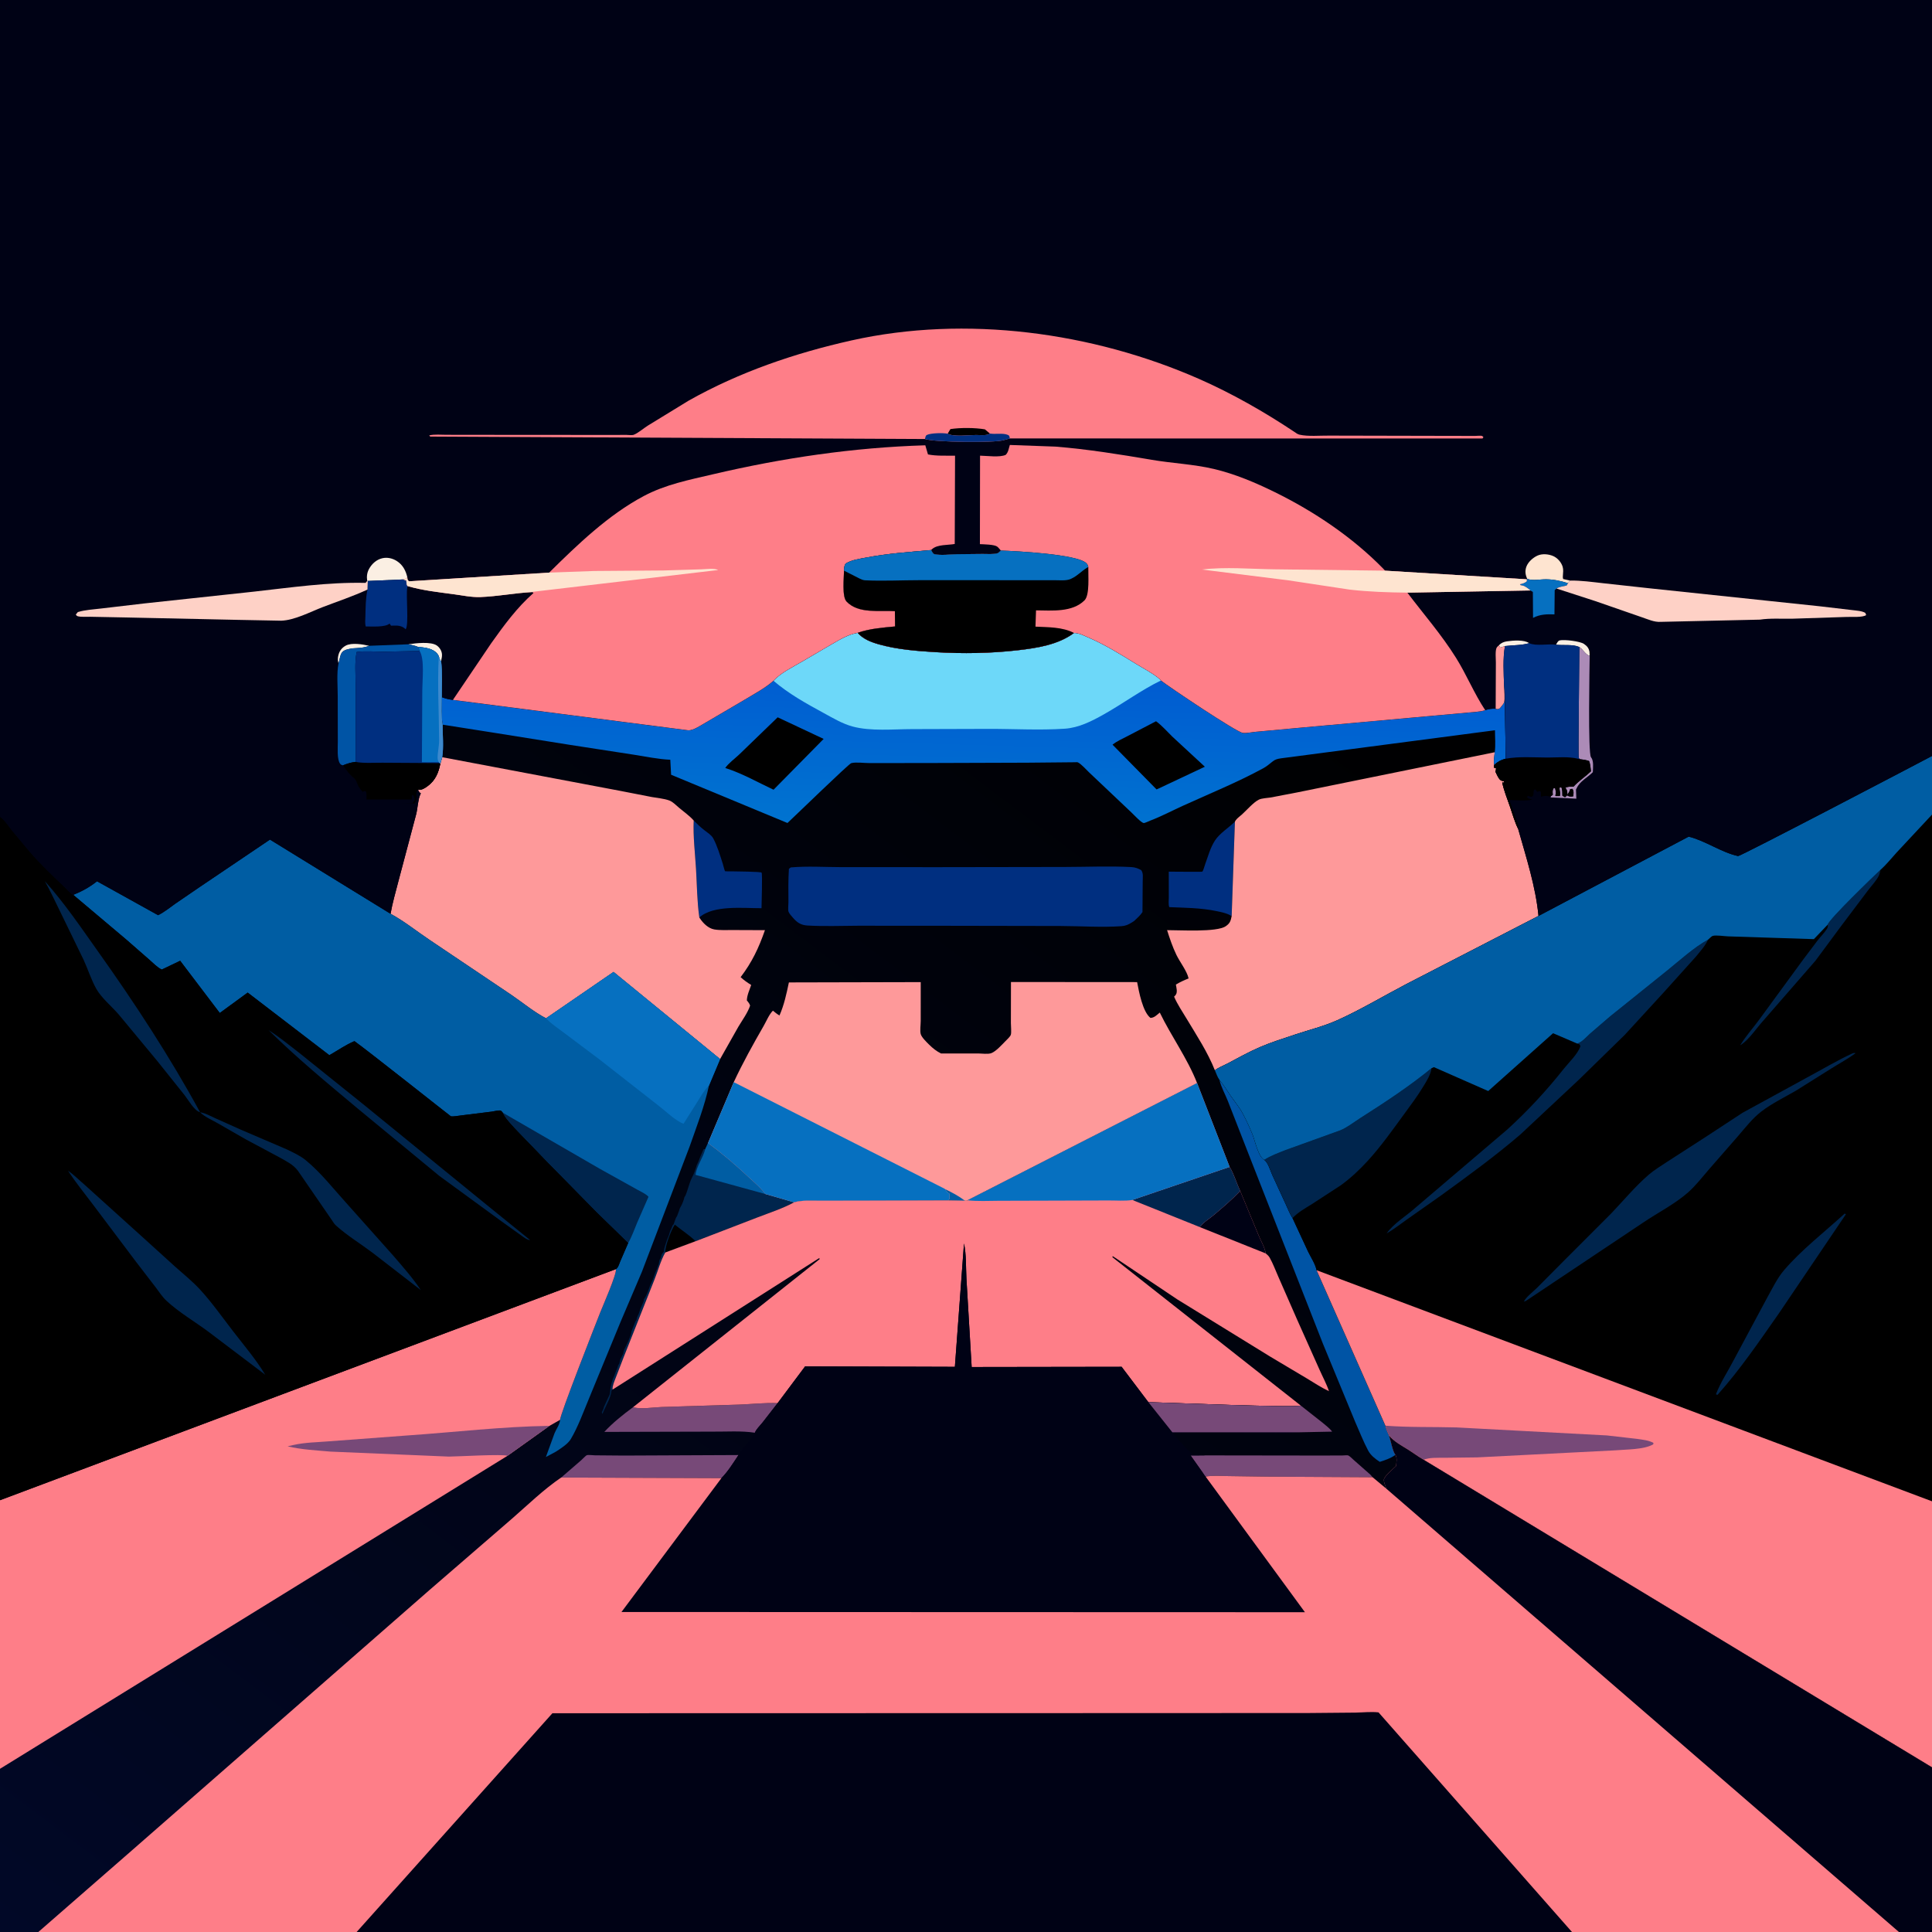
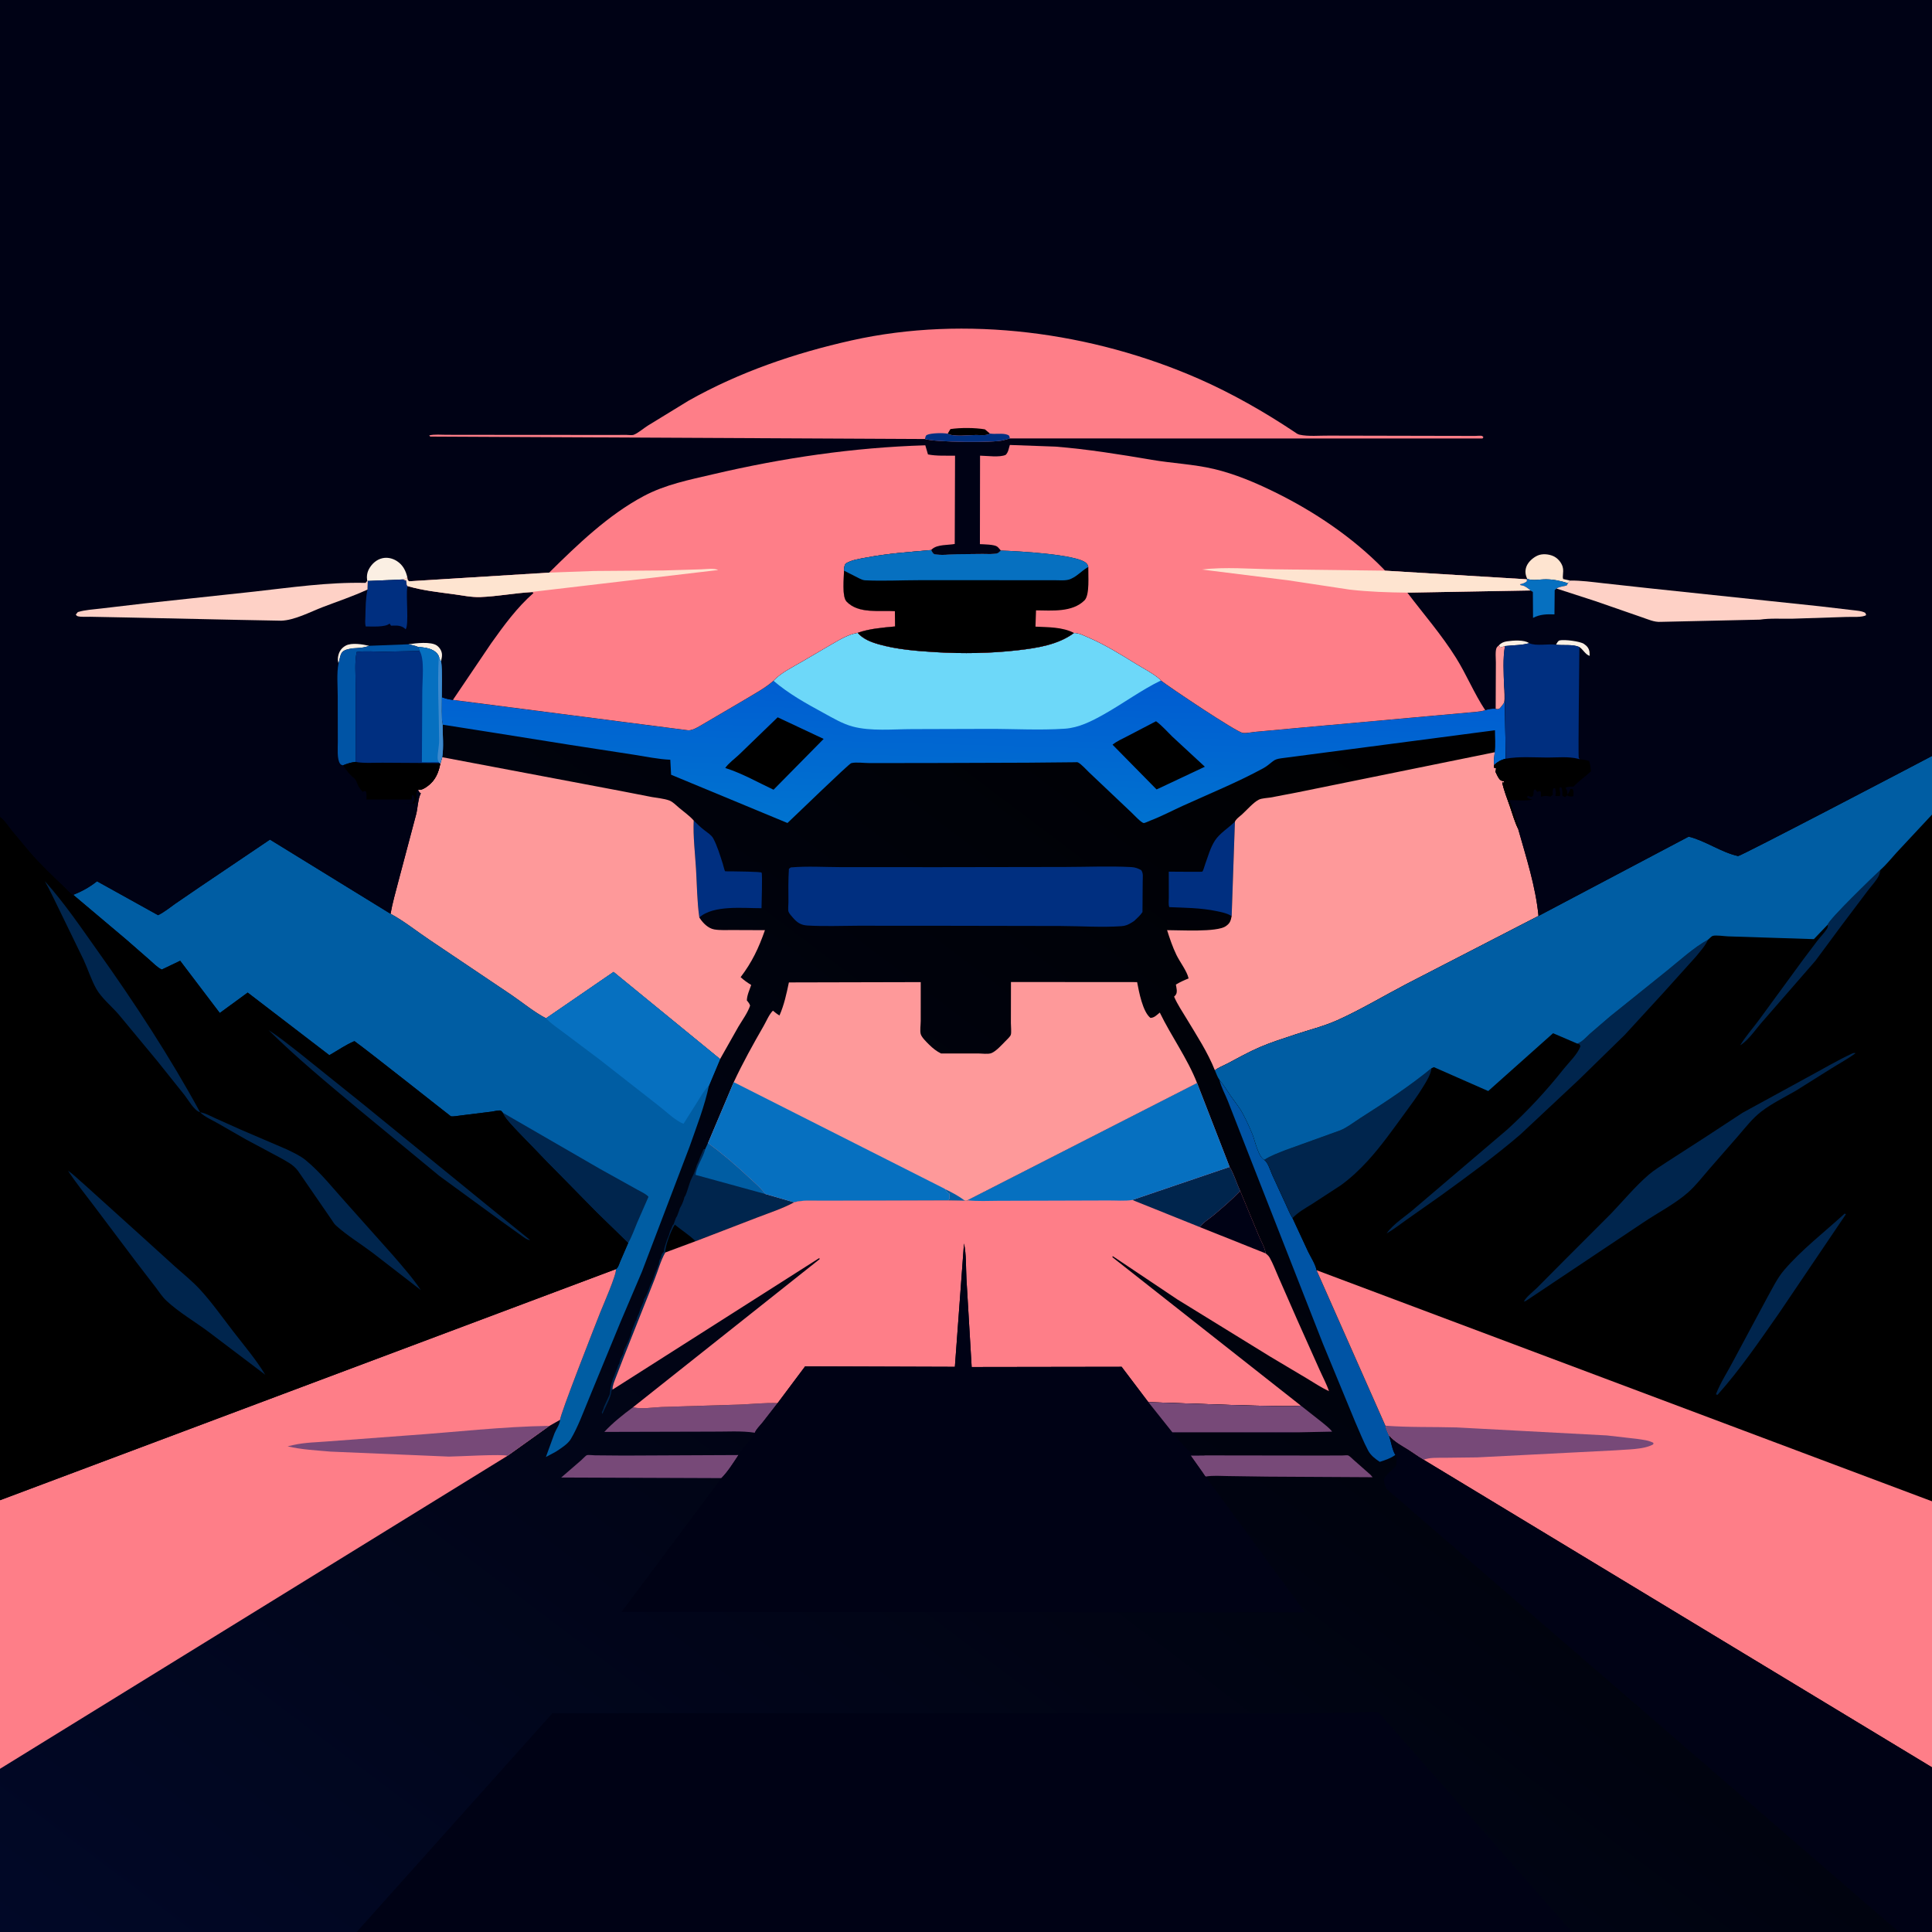
<svg xmlns="http://www.w3.org/2000/svg" version="1.1" style="display: block;" viewBox="0 0 2048 2048" width="1024" height="1024">
  <defs>
    <linearGradient id="Gradient1" gradientUnits="userSpaceOnUse" x1="1380.08" y1="624.271" x2="194.652" y2="2194">
      <stop class="stop0" offset="0" stop-opacity="1" stop-color="rgb(0,0,0)" />
      <stop class="stop1" offset="1" stop-opacity="1" stop-color="rgb(1,8,39)" />
    </linearGradient>
    <linearGradient id="Gradient2" gradientUnits="userSpaceOnUse" x1="1033.52" y1="718.373" x2="1029.05" y2="874.615">
      <stop class="stop0" offset="0" stop-opacity="1" stop-color="rgb(0,92,209)" />
      <stop class="stop1" offset="1" stop-opacity="1" stop-color="rgb(0,115,208)" />
    </linearGradient>
  </defs>
  <path transform="translate(0,0)" fill="url(#Gradient1)" d="M 0 865.724 L -0 -0 L 2048 0 L 2048 801.362 L 2048 863.516 L 2048 1591.44 L 2048 1873.43 L 2048 2048 L 2012.96 2048 L 1666.35 2048 L 378.058 2048 L 40.64 2048 L -0 2048 L 0 1875 L -0 1590.29 L 0 865.724 z" />
  <path transform="translate(0,0)" fill="rgb(0,47,128)" d="M 1305.61 971.135 C 1300.58 967.922 1294.76 966.898 1289 965.701 C 1272.87 962.346 1255.93 962.294 1239.51 961.605 C 1238.38 958.959 1239 954.239 1238.99 951.235 L 1238.94 923.991 C 1242.13 923.903 1274.06 924.403 1274.53 923.957 C 1275.52 923.002 1276.9 917.813 1277.48 916.24 C 1280.52 907.898 1283.04 898.495 1287.9 891 C 1292.9 883.3 1302.43 877.505 1309.06 871.005 L 1305.61 971.135 z" />
  <path transform="translate(0,0)" fill="rgb(0,47,128)" d="M 735.362 869.781 C 738.893 873.386 742.433 876.74 746.405 879.866 C 749.475 882.283 754.006 885.04 755.933 888.5 C 760.167 896.101 763.434 907.15 766.154 915.544 C 766.48 916.549 768.122 923.153 768.58 923.534 C 768.82 923.734 775.325 923.65 776.091 923.664 C 779.321 923.722 806.677 923.936 807.333 925.03 C 808.373 926.768 807.251 958.067 807.239 962.732 C 788.066 962.815 756.147 959.122 741.333 972.57 C 738.865 955.521 738.85 938.183 737.806 921.002 C 736.777 904.06 734.629 886.733 735.362 869.781 z" />
  <path transform="translate(0,0)" fill="rgb(119,73,120)" d="M 1277.53 1542.77 L 1401.06 1542.94 L 1423.02 1542.86 C 1424.28 1542.86 1428.34 1542.42 1429.2 1542.82 C 1431.02 1543.66 1433.82 1546.66 1435.42 1548.02 L 1452.73 1563.26 L 1455.04 1565.93 L 1342.96 1565.29 L 1302.2 1564.71 C 1294.33 1564.61 1285.76 1563.9 1278 1565.22 C 1277.48 1565.04 1275.33 1561.58 1274.86 1560.92 L 1262.07 1542.84 L 1277.53 1542.77 z" />
  <path transform="translate(0,0)" fill="rgb(119,73,120)" d="M 782.814 1542.41 C 777.544 1550.38 771.522 1560.1 764.734 1566.87 L 594.909 1566.23 L 615.984 1548.01 C 617.226 1546.91 620.918 1542.93 622.107 1542.57 C 623.893 1542.03 628.582 1542.67 630.595 1542.7 L 661.358 1542.96 L 782.814 1542.41 z" />
  <path transform="translate(0,0)" fill="rgb(119,73,120)" d="M 671.143 1491.66 L 671.527 1491.73 C 678.75 1494.1 693.297 1491.73 701.107 1491.49 L 782.971 1488.95 C 796.684 1488.46 810.584 1486.82 824.297 1487.36 L 808.275 1507.95 C 805.611 1511.26 801.761 1514.84 800.154 1518.76 C 785.887 1516.51 769.649 1517.74 755.156 1517.59 L 640.59 1517.88 C 649.611 1508.16 660.443 1499.49 671.143 1491.66 z" />
  <path transform="translate(0,0)" fill="rgb(0,37,77)" d="M 747.522 1218.24 L 750.514 1211.7 C 765.942 1222.97 780.304 1235.35 794.236 1248.41 C 799.947 1253.76 806.767 1259.28 811.221 1265.7 L 841.797 1274.52 C 829.798 1281 815.68 1285.63 802.927 1290.51 L 737.362 1315.75 L 705.168 1327.73 C 700.237 1336.48 697.442 1347.26 693.653 1356.62 L 661.521 1437.62 L 652.565 1460.77 C 651.148 1464.56 649.137 1468.87 649.329 1472.94 L 648.173 1474.02 C 647.683 1481.56 641.489 1491.51 638.56 1498.93 L 638 1497 C 638.793 1495.5 639.473 1494.19 639.922 1492.55 L 640.25 1491.25 L 645 1481 C 647.351 1477.04 646.525 1475.03 647.24 1470.83 L 647.51 1469.5 C 647.78 1468.07 648.041 1466.87 648.504 1465.47 L 649.005 1464.01 L 649.51 1462 C 650.588 1459.92 651.275 1458.26 652.005 1456.01 C 652.701 1453.85 653.72 1452.06 654.51 1450 C 655.045 1448.6 654.839 1448.23 655.51 1447 C 656.736 1444.75 656.362 1446.38 656.783 1444.29 C 657.161 1442.41 657.316 1441.31 658.257 1439.58 L 659.005 1438.25 L 659.51 1437 C 660.785 1434.67 660.347 1436.42 660.757 1434.35 C 661.037 1432.94 661.331 1431.29 662.005 1430.01 C 664.493 1425.26 668.072 1417.8 669.208 1412.56 L 669.51 1411 C 670.172 1409.44 670.81 1407.52 671.51 1406 C 672.242 1404.41 672.765 1402.48 673.51 1401 C 675.403 1397.23 673.774 1402.61 674.977 1397.98 C 675.335 1396.61 675.598 1395.78 676.255 1394.45 C 676.994 1392.96 677.567 1391.62 678.005 1390.01 C 678.372 1388.66 678.544 1387.9 679.195 1386.6 L 682.5 1379 L 682.51 1377.5 C 685.292 1373.6 686.88 1369 688.5 1364.51 L 689 1363 C 690.318 1359.87 692.192 1356.46 693.156 1353.24 C 693.735 1351.3 693.223 1352.67 694.016 1350.69 L 694.5 1349.51 L 695 1348 C 695.579 1346.62 696.383 1345.53 696.753 1344.05 C 697.164 1342.41 698.291 1340.59 698.5 1339 C 698.719 1337.33 698.626 1336.56 699.51 1335 C 700.746 1332.82 700.379 1334.31 700.788 1332.25 C 701.181 1330.28 701.339 1329.65 702.662 1328.03 L 703.75 1326.75 L 704.25 1323.25 L 706 1317.47 L 706.5 1316 C 707.312 1313.21 708.731 1310.81 709.5 1308 C 709.849 1306.73 710.046 1305.85 710.609 1304.61 L 712 1301.5 L 713 1299 C 714.754 1296.45 713.422 1299.76 714.51 1296.5 L 716.51 1291 C 717.937 1288.47 717.139 1290.51 717.973 1288.41 L 720.005 1283.01 C 720.366 1281.76 720.384 1281.17 721.086 1280.05 C 722.726 1277.41 724.121 1274.01 725.005 1271.01 L 725.51 1269 L 726.51 1267.5 C 727.862 1264.55 728.949 1260.69 730 1257.5 L 731 1254.5 C 732.355 1249.86 735.025 1246.04 736.515 1241.53 L 737 1240 L 738.005 1237.01 C 738.402 1235.59 738.514 1234.95 739.257 1233.58 C 740.406 1231.46 741.181 1229.26 742.005 1227.01 L 745.82 1218.2 L 747.522 1218.24 z" />
  <path transform="translate(0,0)" fill="rgb(0,0,0)" d="M 705.168 1327.73 C 705.01 1320.75 711.444 1303.9 715.334 1298.2 C 722.632 1304.17 730.663 1309.17 737.362 1315.75 L 705.168 1327.73 z" />
  <path transform="translate(0,0)" fill="rgb(0,93,163)" d="M 747.522 1218.24 L 750.514 1211.7 C 765.942 1222.97 780.304 1235.35 794.236 1248.41 C 799.947 1253.76 806.767 1259.28 811.221 1265.7 L 737.317 1245.41 C 738.012 1237.13 745.044 1227.5 747.314 1219.06 L 747.522 1218.24 z" />
  <path transform="translate(0,0)" fill="rgb(0,84,165)" d="M 1292.62 1144.63 C 1297.15 1149.96 1300.53 1155.78 1304.5 1161.51 C 1308.85 1167.79 1313.89 1173.82 1317.5 1180.57 C 1321.34 1187.75 1324.62 1194.93 1327.69 1202.47 C 1330.25 1208.74 1333.89 1226.53 1340.26 1229.48 C 1344.38 1232.68 1346.53 1240.67 1348.67 1245.42 L 1362.89 1276.34 C 1365.2 1281.22 1367.23 1286.67 1370.12 1291.23 L 1386.54 1326.57 C 1389.58 1332.86 1394.23 1339.72 1395.65 1346.49 L 1468.59 1511.28 C 1469.41 1515.08 1470.88 1518.33 1472.48 1521.86 C 1474.27 1527.05 1476.13 1538.25 1479.19 1542.25 C 1473.95 1545.98 1468.66 1547.7 1462.61 1549.63 C 1457.76 1546.39 1453.09 1542.87 1450.29 1537.62 C 1445.12 1527.93 1441.01 1517.25 1436.54 1507.21 L 1402.42 1424.53 L 1324 1224.51 L 1301.64 1167.27 C 1298.59 1159.59 1294.57 1152.72 1292.62 1144.63 z" />
  <path transform="translate(0,0)" fill="rgb(0,47,128)" d="M 838.23 919.5 C 855.787 917.951 874.454 919.188 892.158 919.204 L 996.119 919.229 L 1129.06 919.021 C 1152.33 918.964 1176.05 917.926 1199.26 919.135 C 1203.22 919.342 1206.24 920.479 1209.7 922.34 C 1212.19 925.777 1211.31 929.852 1211.32 934.031 L 1211.07 966.836 C 1208.68 970.441 1205.44 973.235 1202.33 976.2 L 1201.43 976.811 L 1199.9 977.77 C 1196.29 980.059 1193.24 981.475 1188.91 981.775 C 1167.83 983.234 1145.61 981.674 1124.42 981.588 L 1003.5 981.366 L 909.785 981.309 C 891.952 981.375 873.782 982.119 855.989 981.09 C 848.861 980.678 844.928 977.906 840.334 972.586 C 838.992 971.033 836.574 968.404 835.876 966.45 C 835.123 964.342 835.797 958.781 835.776 956.379 C 835.671 944.58 835.517 932.816 836.28 921.031 L 838.23 919.5 z" />
  <path transform="translate(0,0)" fill="rgb(254,153,154)" d="M 468.748 802.667 L 657.124 838.283 L 690.996 844.883 C 696.865 845.961 703.955 846.495 709.46 848.537 C 713.249 849.944 716.769 853.691 719.841 856.287 C 724.869 860.535 731.055 864.85 735.362 869.781 C 734.629 886.733 736.777 904.06 737.806 921.002 C 738.85 938.183 738.865 955.521 741.333 972.57 L 741.923 973.493 C 745.316 978.647 750.873 984.183 757.213 985.249 C 763.39 986.288 770.13 985.84 776.402 985.879 L 810.872 986.012 C 804.294 1004.85 797.261 1019.83 785.088 1035.84 C 788.666 1039.1 792.198 1041.59 796.298 1044.12 C 794.535 1049.26 791.819 1055.04 791.698 1060.5 L 792.92 1062 C 793.983 1063.32 794.627 1064.36 795.139 1066 C 792.591 1073.65 786.932 1081.28 782.78 1088.24 L 763.326 1122.66 L 650.388 1030.31 L 578.822 1079.45 C 566.098 1072.85 553.875 1062.65 541.949 1054.54 L 455.344 996.315 C 441.756 987.218 428.369 976.372 414.008 968.661 C 416.026 957.022 419.425 945.531 422.347 934.086 L 441.125 863.267 C 442.776 856.916 442.996 847.798 445.541 842.094 L 446.15 841 C 444.814 840.195 444.461 839.826 443.706 838.381 L 443.119 837.136 C 447.354 837.511 449.87 835.76 453.258 833.316 C 461.485 827.38 465.015 818.829 466.781 809.218 L 468.748 802.667 z" />
  <path transform="translate(0,0)" fill="rgb(254,153,154)" d="M 1309.06 871.005 L 1309.93 869.492 C 1311.49 867.297 1314.64 865.077 1316.66 863.243 C 1321.56 858.789 1328.65 850.59 1334.33 847.715 C 1337.5 846.108 1343.23 845.994 1346.81 845.392 L 1374.78 840.047 L 1584.47 797.404 C 1584.11 801.557 1583.02 806.786 1583.97 810.837 L 1583.5 813.575 L 1585.85 814.343 C 1585.88 815.915 1585.72 816.553 1585.23 818 C 1586.61 820.735 1588.74 826.575 1591.81 827.578 C 1592.68 827.861 1593.17 827.843 1594.03 827.894 L 1594.58 829.613 L 1592.44 829.5 C 1594.24 838.144 1597.77 846.701 1600.65 855.056 C 1603.32 862.769 1605.68 871.371 1609.29 878.652 C 1617.78 908.784 1627.87 939.648 1630.87 970.952 L 1490.64 1043.25 C 1466.47 1055.91 1442.55 1070.26 1417.7 1081.46 C 1403.46 1087.89 1387.65 1091.73 1372.8 1096.7 C 1360.39 1100.86 1347.68 1104.8 1335.66 1109.98 C 1323.82 1115.09 1312.39 1121.41 1301.02 1127.48 C 1298.34 1128.91 1289.25 1132.74 1287.89 1134.72 C 1280.18 1115.31 1268.65 1097.82 1257.93 1079.99 C 1253.32 1072.32 1248.13 1064.74 1244.59 1056.5 C 1245.37 1055.73 1245.77 1055.38 1246.43 1054.43 C 1248.37 1051.64 1247 1046.9 1246.49 1043.7 C 1250.86 1041.01 1255.23 1039.08 1259.96 1037.18 C 1258.22 1029.29 1250.73 1019.83 1247.04 1012.21 C 1242.95 1003.76 1239.99 994.927 1237.16 985.997 C 1250.57 985.925 1289.66 988.405 1299.31 981.843 C 1303.89 978.735 1304.58 976.199 1305.61 971.135 L 1309.06 871.005 z" />
  <path transform="translate(0,0)" fill="rgb(254,153,154)" d="M 777.818 1147.13 C 787.413 1126.57 798.24 1107.11 809.544 1087.46 C 812.441 1082.42 815.277 1075.31 819.335 1071.34 C 821.588 1073.23 823.717 1074.98 826.282 1076.44 C 831.226 1065.24 833.745 1053.34 836.257 1041.41 L 976.02 1041.08 L 976.001 1082.23 C 976 1085.97 975.062 1092.65 975.995 1096.11 C 976.958 1099.68 982.235 1104.69 984.885 1107.34 C 988.662 1111.12 992.694 1114.34 997.514 1116.71 L 1036.73 1116.71 C 1040.64 1116.72 1047.43 1117.72 1050.91 1116.36 C 1055.83 1114.44 1062.03 1107.51 1065.7 1103.78 C 1067.27 1102.17 1070.75 1098.98 1071.47 1097.04 C 1072.35 1094.64 1071.56 1087.4 1071.58 1084.48 L 1071.66 1040.97 L 1205.39 1041.07 C 1207.31 1051.19 1211.29 1072.56 1219.5 1079 C 1223.55 1078.99 1226.44 1075.79 1229.42 1073.36 C 1241.67 1098.62 1258.74 1121.96 1268.97 1148.12 L 1025.57 1272.37 C 1024.09 1273.18 1024.94 1272.95 1022.98 1272.86 L 1004.77 1272.47 L 908.366 1272.78 L 867.667 1272.81 C 859.25 1272.83 849.92 1272.15 841.797 1274.52 L 811.221 1265.7 C 806.767 1259.28 799.947 1253.76 794.236 1248.41 C 780.304 1235.35 765.942 1222.97 750.514 1211.7 L 777.818 1147.13 z" />
  <path transform="translate(0,0)" fill="rgb(0,93,163)" d="M 1001.64 1260.44 C 1009.12 1263.95 1016.36 1267.87 1022.98 1272.86 L 1004.77 1272.47 L 1004.92 1272.16 L 1006.47 1271 L 1006.51 1265.5 C 1004.83 1264.48 1003.82 1263.6 1002.71 1262 L 1001.64 1260.44 z" />
  <path transform="translate(0,0)" fill="rgb(6,112,192)" d="M 777.818 1147.13 L 1001.62 1260.25 L 1001.64 1260.44 L 1002.71 1262 C 1003.82 1263.6 1004.83 1264.48 1006.51 1265.5 L 1006.47 1271 L 1004.92 1272.16 L 1004.77 1272.47 L 908.366 1272.78 L 867.667 1272.81 C 859.25 1272.83 849.92 1272.15 841.797 1274.52 L 811.221 1265.7 C 806.767 1259.28 799.947 1253.76 794.236 1248.41 C 780.304 1235.35 765.942 1222.97 750.514 1211.7 L 777.818 1147.13 z" />
  <path transform="translate(0,0)" fill="url(#Gradient2)" d="M 1138.49 670.966 C 1143.8 670.948 1148.56 673.557 1153.35 675.603 C 1171.56 683.359 1187.95 693.734 1204.76 704.035 C 1212.74 708.922 1222.16 713.678 1229.21 719.759 C 1229.93 720.377 1230.11 720.672 1230.61 721.353 C 1239.23 728.101 1310.19 775.812 1317.37 776.887 C 1321.07 777.441 1327.29 776.045 1331.15 775.714 L 1377.37 771.474 L 1565.51 754.5 C 1568.53 754.153 1571.49 753.823 1574.34 752.767 C 1578.29 751.546 1581.34 751.076 1585.47 751.302 C 1587.71 751.939 1587.71 751.802 1589.86 750.844 C 1590.92 749.399 1593.8 746.297 1594.32 744.74 C 1595.6 740.901 1594.39 731.598 1594.41 727.19 C 1595.78 735.31 1595.17 744.401 1595.36 752.659 L 1596.14 804.245 C 1591.06 805.58 1587.87 807.355 1583.97 810.837 C 1583.02 806.786 1584.11 801.557 1584.47 797.404 C 1585.54 790.045 1584.73 781.593 1584.73 774.107 L 1358 803.836 C 1354.04 804.455 1351.81 804.889 1348.66 807.478 C 1345.52 810.052 1342.47 812.572 1338.88 814.518 C 1311.55 829.377 1282.29 841.225 1254 854.114 C 1242.4 859.397 1231.09 865.396 1219.17 869.946 C 1217.95 870.41 1213.55 872.553 1212.4 872.436 C 1209.72 872.163 1201.93 863.687 1199.62 861.5 L 1154.56 818.827 C 1151.39 815.882 1146.48 810.13 1142.76 808.226 C 1141.79 807.731 1140.59 808.046 1139.5 808.01 L 1089.34 808.486 L 983.062 808.832 L 921.455 808.881 C 916.253 808.893 907.247 807.675 902.387 808.941 C 899.666 809.651 843.166 864.637 834.752 872.41 L 711.409 821.261 L 710.542 805.358 C 697.624 804.802 684.778 801.998 672 800.033 L 603.602 789.495 L 520.77 776.281 L 469.175 768.169 C 467.589 758.788 468.333 748.526 468.289 739.011 C 472.295 740.563 475.85 741.423 480.115 741.93 L 729.529 774.128 C 735.147 774.477 743.566 768.346 748.568 765.633 L 791.619 740.369 C 801.174 734.577 811.533 729.042 819.901 721.612 C 827.868 712.953 840.826 706.896 850.933 700.868 L 881.625 682.922 C 890.501 677.849 898.861 672.57 909.11 670.825 C 915.009 677.472 923.111 680.6 931.5 682.995 C 950.684 688.47 971.888 690.112 991.771 691.319 C 1020.56 693.065 1050.11 692.594 1078.76 689.313 C 1098.97 686.998 1121.79 683.534 1138.49 670.966 z" />
  <path transform="translate(0,0)" fill="rgb(0,0,0)" d="M 1225.43 764.551 C 1231.54 768.914 1237.29 775.589 1242.69 780.834 L 1277.2 812.757 L 1228.37 835.764 L 1226 836.82 L 1179.34 789.407 C 1183.73 785.776 1189.5 783.297 1194.56 780.657 L 1225.43 764.551 z" />
  <path transform="translate(0,0)" fill="rgb(0,0,0)" d="M 824.364 760.378 L 873.099 783.278 L 819.993 837.139 C 803.813 829.543 786.689 819.843 769.731 814.389 L 768.801 814.103 C 772.142 809.076 779.228 803.985 783.715 799.678 L 824.364 760.378 z" />
  <path transform="translate(0,0)" fill="rgb(109,216,249)" d="M 1138.49 670.966 C 1143.8 670.948 1148.56 673.557 1153.35 675.603 C 1171.56 683.359 1187.95 693.734 1204.76 704.035 C 1212.74 708.922 1222.16 713.678 1229.21 719.759 C 1229.93 720.377 1230.11 720.672 1230.61 721.353 C 1209.9 731.438 1190.49 745.775 1170.32 757.134 C 1157.5 764.358 1143.75 771.435 1128.81 772.447 C 1102.06 774.259 1074.22 772.562 1047.33 772.653 L 966.705 772.893 C 946.661 772.932 923.123 775.334 903.781 770.13 C 892.917 767.207 882.551 760.95 872.711 755.598 C 854.41 745.644 835.744 735.264 819.901 721.612 C 827.868 712.953 840.826 706.896 850.933 700.868 L 881.625 682.922 C 890.501 677.849 898.861 672.57 909.11 670.825 C 915.009 677.472 923.111 680.6 931.5 682.995 C 950.684 688.47 971.888 690.112 991.771 691.319 C 1020.56 693.065 1050.11 692.594 1078.76 689.313 C 1098.97 686.998 1121.79 683.534 1138.49 670.966 z" />
  <path transform="translate(0,0)" fill="rgb(0,93,163)" d="M 77.661 948.588 C 86.758 944.957 95.171 940.338 102.839 934.188 L 167.556 970.132 C 174.266 966.882 179.931 962.093 186 957.832 L 212.301 939.856 L 286.162 889.999 L 414.008 968.661 C 428.369 976.372 441.756 987.218 455.344 996.315 L 541.949 1054.54 C 553.875 1062.65 566.098 1072.85 578.822 1079.45 L 650.388 1030.31 L 763.326 1122.66 L 751.522 1150.7 C 746.999 1172.43 738.306 1194.51 730.987 1215.49 L 680.451 1348.12 L 657.792 1401.32 L 624.412 1482.34 C 618.542 1496.34 612.816 1512.48 605.052 1525.5 C 601.889 1530.8 594.364 1535.49 589.203 1538.85 L 578.676 1544.49 L 587.813 1519.35 C 589.845 1514.47 593.21 1510.4 593.766 1505.04 C 592.639 1502.04 632.367 1401.06 636.318 1391.11 C 639.017 1384.32 653.82 1350.7 652.931 1345.31 C 655.333 1343.78 656.324 1339.85 657.404 1337.26 L 665.917 1317.57 L 632.772 1285.23 L 581.421 1233.05 L 545.369 1195.71 C 540.952 1190.68 535.787 1185.63 532.972 1179.5 C 532.555 1178.85 531.291 1177.37 530.5 1177.22 C 528.422 1176.81 523.325 1178.1 521.1 1178.4 L 488.5 1182.44 C 485.83 1182.7 480.454 1183.83 477.926 1183.3 C 477.506 1183.21 387.143 1111.55 375.718 1103.65 C 366.49 1107.5 357.861 1113.61 349.128 1118.54 L 262.554 1052.19 L 232.973 1073.82 L 190.98 1018.46 L 171.506 1027.77 C 166.823 1025.62 162.443 1020.93 158.518 1017.52 L 133.645 995.789 L 77.661 948.588 z" />
  <path transform="translate(0,0)" fill="rgb(0,37,77)" d="M 532.972 1179.5 L 636 1239.07 L 675.255 1260.91 C 678.945 1263.05 684.7 1265.47 687.438 1268.64 L 675.473 1295.97 C 672.471 1303.04 669.819 1310.95 665.917 1317.57 L 632.772 1285.23 L 581.421 1233.05 L 545.369 1195.71 C 540.952 1190.68 535.787 1185.63 532.972 1179.5 z" />
  <path transform="translate(0,0)" fill="rgb(6,112,192)" d="M 578.822 1079.45 L 650.388 1030.31 L 763.326 1122.66 L 751.522 1150.7 C 746.676 1155.43 743.091 1161.82 739.53 1167.53 L 724.582 1191.21 C 716.212 1188.25 705.938 1178.12 698.663 1172.5 L 635.107 1122.77 L 598 1094.9 C 591.536 1090.01 584.381 1085.37 578.822 1079.45 z" />
  <path transform="translate(0,0)" fill="rgb(254,126,136)" d="M 652.931 1345.31 C 653.82 1350.7 639.017 1384.32 636.318 1391.11 C 632.367 1401.06 592.639 1502.04 593.766 1505.04 L 582.435 1511.47 L 537.884 1543.28 L 0 1875 L -0 1590.29 L 652.931 1345.31 z" />
  <path transform="translate(0,0)" fill="rgb(119,73,120)" d="M 537.884 1543.28 C 533.722 1541.09 485.204 1544.02 475.871 1544.05 L 350.27 1538.76 C 335.136 1537.41 319.662 1536.7 304.845 1533.15 L 311 1531.76 C 323.192 1528.96 336.507 1528.89 349 1527.83 L 432.151 1521.62 C 482.123 1518.19 532.348 1512.18 582.435 1511.47 L 537.884 1543.28 z" />
  <path transform="translate(0,0)" fill="rgb(254,126,136)" d="M 1268.97 1148.12 L 1303.46 1236.99 C 1308.27 1244.92 1310.72 1254.1 1314.66 1262.49 L 1334.09 1309.29 C 1336.64 1315.55 1340.64 1321.97 1341.71 1328.67 C 1343.33 1330.03 1344.82 1331.26 1345.89 1333.13 C 1349.48 1339.42 1352.07 1346.67 1355.05 1353.32 L 1375.17 1399.22 L 1398.75 1451.95 C 1402.12 1459.6 1406.11 1466.75 1408.76 1474.7 C 1400.46 1470.84 1392.84 1465.7 1385 1461 L 1346.82 1438.28 L 1247.96 1377.39 L 1179.5 1331.52 L 1179.22 1332.71 L 1378.83 1489.92 C 1374.41 1492.52 1234.38 1486.69 1217.3 1486.32 L 1188.97 1448.86 L 1030.01 1449.1 L 1024.47 1355.59 C 1023.82 1343.78 1024.44 1329.6 1021.87 1318.13 L 1012.21 1448.89 L 853.468 1448.37 L 824.297 1487.36 C 810.584 1486.82 796.684 1488.46 782.971 1488.95 L 701.107 1491.49 C 693.297 1491.73 678.75 1494.1 671.527 1491.73 L 671.143 1491.66 L 868.859 1334.73 L 868.5 1333.57 L 650.366 1472.4 L 649.329 1472.94 C 649.137 1468.87 651.148 1464.56 652.565 1460.77 L 661.521 1437.62 L 693.653 1356.62 C 697.442 1347.26 700.237 1336.48 705.168 1327.73 L 737.362 1315.75 L 802.927 1290.51 C 815.68 1285.63 829.798 1281 841.797 1274.52 C 849.92 1272.15 859.25 1272.83 867.667 1272.81 L 908.366 1272.78 L 1004.77 1272.47 L 1022.98 1272.86 C 1024.94 1272.95 1024.09 1273.18 1025.57 1272.37 L 1268.97 1148.12 z" />
  <path transform="translate(0,0)" fill="rgb(0,2,21)" d="M 1314.66 1262.49 L 1334.09 1309.29 C 1336.64 1315.55 1340.64 1321.97 1341.71 1328.67 L 1271.82 1300.74 C 1275.8 1295.55 1281.98 1291.93 1286.97 1287.72 C 1296.53 1279.65 1306.02 1271.55 1314.66 1262.49 z" />
  <path transform="translate(0,0)" fill="rgb(0,37,77)" d="M 1303.46 1236.99 C 1308.27 1244.92 1310.72 1254.1 1314.66 1262.49 C 1306.02 1271.55 1296.53 1279.65 1286.97 1287.72 C 1281.98 1291.93 1275.8 1295.55 1271.82 1300.74 L 1200.35 1272.03 L 1303.46 1236.99 z" />
  <path transform="translate(0,0)" fill="rgb(6,112,192)" d="M 1268.97 1148.12 L 1303.46 1236.99 L 1200.35 1272.03 C 1192.46 1273.34 1182.69 1272.46 1174.6 1272.54 L 1113.79 1272.73 L 1058.57 1272.88 C 1047.68 1272.92 1036.41 1273.58 1025.57 1272.37 L 1268.97 1148.12 z" />
  <path transform="translate(0,0)" fill="rgb(0,2,21)" d="M 824.297 1487.36 L 853.468 1448.37 L 1012.21 1448.89 L 1021.87 1318.13 C 1024.44 1329.6 1023.82 1343.78 1024.47 1355.59 L 1030.01 1449.1 L 1188.97 1448.86 L 1217.3 1486.32 C 1234.38 1486.69 1374.41 1492.52 1378.83 1489.92 L 1401.92 1508.09 C 1405.29 1510.98 1409.49 1514.01 1412.12 1517.59 L 1375.55 1518.33 L 1374.73 1518.51 C 1364.21 1520.53 1351.65 1519.18 1340.9 1519.19 C 1308.62 1519.22 1275.29 1517.48 1243.16 1519.39 C 1249.97 1527.33 1256.57 1534.56 1264.28 1541.68 C 1268.65 1541.94 1273.24 1541.91 1277.53 1542.77 L 1262.07 1542.84 L 1274.86 1560.92 C 1275.33 1561.58 1277.48 1565.04 1278 1565.22 L 1383.28 1709.01 L 658.789 1708.78 L 764.734 1566.87 C 771.522 1560.1 777.544 1550.38 782.814 1542.41 C 785.95 1536.33 792.08 1530.52 796.34 1525 C 798.032 1522.81 799.001 1521.29 800.154 1518.76 C 801.761 1514.84 805.611 1511.26 808.275 1507.95 L 824.297 1487.36 z" />
  <path transform="translate(0,0)" fill="rgb(119,73,120)" d="M 1217.3 1486.32 C 1234.38 1486.69 1374.41 1492.52 1378.83 1489.92 L 1401.92 1508.09 C 1405.29 1510.98 1409.49 1514.01 1412.12 1517.59 L 1375.55 1518.33 L 1242.76 1518.29 L 1217.3 1486.32 z" />
  <path transform="translate(0,0)" fill="rgb(0,0,0)" d="M 0 865.724 C 5.188 869.55 8.482 875.109 12.491 880.078 L 31.78 903.226 C 42.997 916.15 55.998 928.458 68.376 940.312 C 70.163 942.022 75.699 948.125 77.661 948.588 L 133.645 995.789 L 158.518 1017.52 C 162.443 1020.93 166.823 1025.62 171.506 1027.77 L 190.98 1018.46 L 232.973 1073.82 L 262.554 1052.19 L 349.128 1118.54 C 357.861 1113.61 366.49 1107.5 375.718 1103.65 C 387.143 1111.55 477.506 1183.21 477.926 1183.3 C 480.454 1183.83 485.83 1182.7 488.5 1182.44 L 521.1 1178.4 C 523.325 1178.1 528.422 1176.81 530.5 1177.22 C 531.291 1177.37 532.555 1178.85 532.972 1179.5 C 535.787 1185.63 540.952 1190.68 545.369 1195.71 L 581.421 1233.05 L 632.772 1285.23 L 665.917 1317.57 L 657.404 1337.26 C 656.324 1339.85 655.333 1343.78 652.931 1345.31 L -0 1590.29 L 0 865.724 z" />
  <path transform="translate(0,0)" fill="rgb(0,37,77)" d="M 284.794 1092.06 C 296.153 1099.28 306.32 1107.68 316.986 1115.91 L 384.345 1170 L 518.714 1279.49 L 561.941 1314.5 C 558.85 1314.4 556.544 1312.42 554.005 1310.71 L 530.766 1294.04 L 465.694 1246.51 L 379.393 1175.27 C 347.374 1148.51 314.516 1121.37 284.794 1092.06 z" />
  <path transform="translate(0,0)" fill="rgb(0,37,77)" d="M 212.129 1179.06 L 213.799 1179.39 C 218.606 1180.45 223.411 1183.24 227.917 1185.23 L 255.01 1197.38 L 304.233 1218.49 C 310.647 1221.63 318.073 1225.01 323.632 1229.5 C 339.727 1242.52 353.4 1260.17 367.32 1275.48 L 416.625 1330.76 C 426.795 1342.56 437.43 1354.58 446.077 1367.54 L 395.244 1328.22 C 382.592 1318.66 367.982 1309.76 356.292 1299.23 C 354.489 1297.61 353.256 1295.72 351.999 1293.67 L 315.794 1241.06 C 310.69 1234.31 303.489 1230.94 296.236 1226.85 L 260.543 1207.76 L 230.786 1190.69 C 224.931 1187.29 216.764 1183.89 212.129 1179.06 z" />
  <path transform="translate(0,0)" fill="rgb(0,37,77)" d="M 47.529 934.079 C 68.475 957.401 85.814 983.171 103.942 1008.65 C 142.844 1063.32 179.994 1120.08 212.129 1179.06 C 205.752 1177.23 199.832 1166.26 195.694 1160.96 L 166.634 1124.59 L 125.709 1075.24 C 118.49 1066.91 107.493 1057.81 102.161 1048.35 C 96.769 1038.78 93.299 1027.68 88.706 1017.64 L 63.129 965.008 C 57.934 954.612 53.296 944.209 47.529 934.079 z" />
  <path transform="translate(0,0)" fill="rgb(0,37,77)" d="M 72.12 1241.06 C 78.547 1245.44 84.108 1251.21 90.051 1256.24 L 149.024 1309.5 L 185.806 1342.85 C 194.635 1350.72 204.16 1358.37 212.146 1367.08 C 224.862 1380.95 235.625 1396.34 247.106 1411.21 C 258.742 1426.28 271.316 1440.98 281.168 1457.29 L 220.959 1411.72 C 206.435 1400.9 189.549 1391.09 176.38 1378.8 C 171.887 1374.61 168.755 1369.46 165.039 1364.64 L 144.268 1337.64 L 98.592 1276.94 C 89.643 1265.03 80.252 1253.57 72.12 1241.06 z" />
  <path transform="translate(0,0)" fill="rgb(0,0,0)" d="M 1630.87 970.952 L 1790.06 886.859 C 1807.96 891.282 1824.42 903.476 1842.43 907.462 C 1844.57 907.937 2029.74 811.062 2048 801.362 L 2048 863.516 L 2048 1591.44 L 2048 1873.43 L 1509.1 1547.39 C 1503.51 1544.24 1498.37 1540.3 1492.93 1536.88 C 1485.71 1532.34 1478.09 1528.44 1472.48 1521.86 C 1470.88 1518.33 1469.41 1515.08 1468.59 1511.28 L 1395.65 1346.49 C 1394.23 1339.72 1389.58 1332.86 1386.54 1326.57 L 1370.12 1291.23 C 1367.23 1286.67 1365.2 1281.22 1362.89 1276.34 L 1348.67 1245.42 C 1346.53 1240.67 1344.38 1232.68 1340.26 1229.48 C 1333.89 1226.53 1330.25 1208.74 1327.69 1202.47 C 1324.62 1194.93 1321.34 1187.75 1317.5 1180.57 C 1313.89 1173.82 1308.85 1167.79 1304.5 1161.51 C 1300.53 1155.78 1297.15 1149.96 1292.62 1144.63 C 1290.54 1141.79 1289.29 1137.95 1287.89 1134.72 C 1289.25 1132.74 1298.34 1128.91 1301.02 1127.48 C 1312.39 1121.41 1323.82 1115.09 1335.66 1109.98 C 1347.68 1104.8 1360.39 1100.86 1372.8 1096.7 C 1387.65 1091.73 1403.46 1087.89 1417.7 1081.46 C 1442.55 1070.26 1466.47 1055.91 1490.64 1043.25 L 1630.87 970.952 z" />
  <path transform="translate(0,0)" fill="rgb(0,37,77)" d="M 1937.49 980.101 C 1938.93 974.278 1986.15 928.823 1993.43 921.996 C 1992.96 924.153 1992.48 926.549 1991.5 928.538 C 1988.91 933.803 1983.25 939.567 1979.67 944.506 L 1952.23 980.907 L 1924.36 1018.54 L 1869.1 1082 C 1861.83 1090 1854.49 1101.51 1845.58 1107.53 L 1844.76 1107.92 C 1850.69 1098.12 1858.56 1089.56 1865.27 1080.27 L 1911.34 1017.31 L 1926.66 996.986 C 1929.78 992.957 1933.79 989.001 1936.5 984.745 C 1937.71 982.853 1937.63 982.223 1937.49 980.101 z" />
  <path transform="translate(0,0)" fill="rgb(0,37,77)" d="M 1955.37 1286.5 L 1956.8 1287.05 L 1885.83 1392.05 C 1865.34 1421.26 1844.56 1451.9 1820.73 1478.5 C 1819.66 1478.48 1820.26 1478.58 1818.97 1477.95 C 1823.78 1465.46 1831.76 1453.49 1837.91 1441.57 L 1873.07 1376 C 1878.55 1366.27 1883.83 1355.04 1891.12 1346.5 C 1909.8 1324.64 1934.17 1305.95 1955.37 1286.5 z" />
  <path transform="translate(0,0)" fill="rgb(0,37,77)" d="M 1671.9 1106.22 C 1676.77 1104.94 1681.68 1099.16 1685.45 1095.77 L 1706.4 1077.74 L 1766.99 1029.05 C 1780.83 1017.94 1795.21 1004.53 1810.7 996.022 C 1807.49 1002.79 1802.43 1008.34 1797.72 1014.1 L 1763.31 1052.31 L 1722.24 1097.08 L 1673.74 1144.47 L 1611.63 1202.63 C 1584.84 1225.63 1555.92 1246.67 1527.35 1267.37 L 1491.64 1292.53 C 1484.35 1297.61 1477.65 1303.04 1469.91 1307.47 C 1476.89 1297.21 1491.26 1288.58 1500.66 1280.05 L 1598.03 1197.11 C 1619.36 1177.64 1639.71 1155.73 1657.58 1133.09 C 1662.83 1126.44 1672.82 1117.06 1675.28 1109 L 1674.48 1107.13 L 1671.9 1106.22 z" />
  <path transform="translate(0,0)" fill="rgb(0,37,77)" d="M 1963.9 1116.5 C 1965.27 1116.23 1965.57 1115.97 1966.91 1116.5 C 1958.83 1122.45 1949.98 1127.15 1941.51 1132.48 L 1903.55 1156.3 C 1891.62 1163.18 1878 1169.84 1867.11 1178.23 C 1857.93 1185.29 1850.43 1194.94 1842.91 1203.7 L 1811.81 1239.32 C 1804.74 1247.48 1797.61 1256.76 1789.55 1263.9 C 1775.65 1276.23 1757.03 1285.65 1741.6 1296.13 L 1617.5 1379.03 L 1615.33 1379.81 C 1617.64 1374.88 1625.25 1369.15 1629.21 1365.25 L 1658.5 1335.76 L 1707.9 1286.33 C 1720.88 1272.75 1733.44 1257.57 1747.63 1245.31 C 1753.6 1240.15 1760.59 1236.04 1767.12 1231.63 L 1807.84 1205.37 L 1847.24 1179.55 L 1913.99 1143.06 C 1930.56 1134.17 1946.85 1124.44 1963.9 1116.5 z" />
  <path transform="translate(0,0)" fill="rgb(0,37,77)" d="M 1517.54 1132.29 C 1516.33 1139.68 1512.72 1145.15 1508.94 1151.43 C 1502.69 1161.82 1495.74 1171.01 1488.6 1180.78 C 1476.24 1197.69 1464.04 1215.03 1449.89 1230.51 C 1441.21 1240 1431.68 1248.96 1421.26 1256.49 L 1390.77 1276.34 C 1383.54 1280.84 1376.02 1284.96 1370.12 1291.23 C 1367.23 1286.67 1365.2 1281.22 1362.89 1276.34 L 1348.67 1245.42 C 1346.53 1240.67 1344.38 1232.68 1340.26 1229.48 C 1347.23 1224.91 1355.29 1222.15 1362.99 1219.04 L 1420.89 1198.16 C 1428.2 1195.14 1435.47 1189.35 1442.2 1185.07 C 1467.89 1168.7 1494 1151.61 1517.54 1132.29 z" />
  <path transform="translate(0,0)" fill="rgb(0,93,163)" d="M 1630.87 970.952 L 1790.06 886.859 C 1807.96 891.282 1824.42 903.476 1842.43 907.462 C 1844.57 907.937 2029.74 811.062 2048 801.362 L 2048 863.516 L 2010.53 903.685 C 2004.98 909.734 1999.58 916.628 1993.43 921.996 C 1986.15 928.823 1938.93 974.278 1937.49 980.101 L 1922.77 995.522 L 1831.98 992.591 C 1827.86 992.492 1818.96 990.997 1815.42 992.121 C 1814.28 992.484 1811.76 995.147 1810.7 996.022 C 1795.21 1004.53 1780.83 1017.94 1766.99 1029.05 L 1706.4 1077.74 L 1685.45 1095.77 C 1681.68 1099.16 1676.77 1104.94 1671.9 1106.22 L 1646.32 1095.25 L 1577.57 1156.55 L 1520 1131.21 L 1517.54 1132.29 C 1494 1151.61 1467.89 1168.7 1442.2 1185.07 C 1435.47 1189.35 1428.2 1195.14 1420.89 1198.16 L 1362.99 1219.04 C 1355.29 1222.15 1347.23 1224.91 1340.26 1229.48 C 1333.89 1226.53 1330.25 1208.74 1327.69 1202.47 C 1324.62 1194.93 1321.34 1187.75 1317.5 1180.57 C 1313.89 1173.82 1308.85 1167.79 1304.5 1161.51 C 1300.53 1155.78 1297.15 1149.96 1292.62 1144.63 C 1290.54 1141.79 1289.29 1137.95 1287.89 1134.72 C 1289.25 1132.74 1298.34 1128.91 1301.02 1127.48 C 1312.39 1121.41 1323.82 1115.09 1335.66 1109.98 C 1347.68 1104.8 1360.39 1100.86 1372.8 1096.7 C 1387.65 1091.73 1403.46 1087.89 1417.7 1081.46 C 1442.55 1070.26 1466.47 1055.91 1490.64 1043.25 L 1630.87 970.952 z" />
  <path transform="translate(0,0)" fill="rgb(254,126,136)" d="M 1395.65 1346.49 L 2048 1591.44 L 2048 1873.43 L 1509.1 1547.39 C 1503.51 1544.24 1498.37 1540.3 1492.93 1536.88 C 1485.71 1532.34 1478.09 1528.44 1472.48 1521.86 C 1470.88 1518.33 1469.41 1515.08 1468.59 1511.28 L 1395.65 1346.49 z" />
  <path transform="translate(0,0)" fill="rgb(119,73,120)" d="M 1468.59 1511.28 C 1493.64 1513.21 1519.06 1512.43 1544.18 1513.14 L 1703.39 1521.62 L 1735.41 1525.28 C 1741.3 1526.19 1747.41 1526.65 1752.72 1529.5 L 1752.5 1531.06 C 1742.5 1536.82 1723.89 1536.35 1712.32 1537.41 L 1566 1544.89 L 1530.66 1545.31 C 1523.72 1545.4 1515.6 1544.84 1509.1 1547.39 C 1503.51 1544.24 1498.37 1540.3 1492.93 1536.88 C 1485.71 1532.34 1478.09 1528.44 1472.48 1521.86 C 1470.88 1518.33 1469.41 1515.08 1468.59 1511.28 z" />
-   <path transform="translate(0,0)" fill="rgb(254,126,136)" d="M 1472.48 1521.86 C 1478.09 1528.44 1485.71 1532.34 1492.93 1536.88 C 1498.37 1540.3 1503.51 1544.24 1509.1 1547.39 L 2048 1873.43 L 2048 2048 L 2012.96 2048 L 1666.35 2048 L 378.058 2048 L 40.64 2048 L 135.393 1965.37 L 455.602 1685.21 L 542.795 1609.8 C 559.553 1595.18 576.516 1578.67 594.909 1566.23 L 764.734 1566.87 L 658.789 1708.78 L 1383.28 1709.01 L 1278 1565.22 C 1285.76 1563.9 1294.33 1564.61 1302.2 1564.71 L 1342.96 1565.29 L 1455.04 1565.93 L 1469.6 1578.09 C 1468.65 1575.3 1466.99 1571.69 1466.95 1568.74 C 1466.9 1565.15 1477.02 1556.86 1479.92 1554 C 1480.22 1550.23 1481.27 1545.58 1479.19 1542.25 C 1476.13 1538.25 1474.27 1527.05 1472.48 1521.86 z" />
  <path transform="translate(0,0)" fill="rgb(0,2,21)" d="M 1472.48 1521.86 C 1478.09 1528.44 1485.71 1532.34 1492.93 1536.88 C 1498.37 1540.3 1503.51 1544.24 1509.1 1547.39 L 2048 1873.43 L 2048 2048 L 2012.96 2048 L 1469.6 1578.09 C 1468.65 1575.3 1466.99 1571.69 1466.95 1568.74 C 1466.9 1565.15 1477.02 1556.86 1479.92 1554 C 1480.22 1550.23 1481.27 1545.58 1479.19 1542.25 C 1476.13 1538.25 1474.27 1527.05 1472.48 1521.86 z" />
  <path transform="translate(0,0)" fill="rgb(0,2,21)" d="M 378.058 2048 L 585.564 1816.11 L 1205.21 1815.96 L 1387.33 1815.88 L 1436.91 1815.44 C 1444.73 1815.3 1453.58 1814.3 1461.31 1815.2 L 1666.35 2048 L 378.058 2048 z" />
  <path transform="translate(0,0)" fill="rgb(0,2,21)" d="M 0 865.724 L -0 -0 L 2048 0 L 2048 801.362 C 2029.74 811.062 1844.57 907.937 1842.43 907.462 C 1824.42 903.476 1807.96 891.282 1790.06 886.859 L 1630.87 970.952 C 1627.87 939.648 1617.78 908.784 1609.29 878.652 C 1605.68 871.371 1603.32 862.769 1600.65 855.056 C 1597.77 846.701 1594.24 838.144 1592.44 829.5 L 1594.58 829.613 L 1594.03 827.894 C 1593.17 827.843 1592.68 827.861 1591.81 827.578 C 1588.74 826.575 1586.61 820.735 1585.23 818 C 1585.72 816.553 1585.88 815.915 1585.85 814.343 L 1583.5 813.575 L 1583.97 810.837 C 1587.87 807.355 1591.06 805.58 1596.14 804.245 L 1595.36 752.659 C 1595.17 744.401 1595.78 735.31 1594.41 727.19 C 1594.39 731.598 1595.6 740.901 1594.32 744.74 C 1593.8 746.297 1590.92 749.399 1589.86 750.844 C 1587.71 751.802 1587.71 751.939 1585.47 751.302 C 1581.34 751.076 1578.29 751.546 1574.34 752.767 C 1571.49 753.823 1568.53 754.153 1565.51 754.5 L 1377.37 771.474 L 1331.15 775.714 C 1327.29 776.045 1321.07 777.441 1317.37 776.887 C 1310.19 775.812 1239.23 728.101 1230.61 721.353 C 1230.11 720.672 1229.93 720.377 1229.21 719.759 C 1222.16 713.678 1212.74 708.922 1204.76 704.035 C 1187.95 693.734 1171.56 683.359 1153.35 675.603 C 1148.56 673.557 1143.8 670.948 1138.49 670.966 C 1121.79 683.534 1098.97 686.998 1078.76 689.313 C 1050.11 692.594 1020.56 693.065 991.771 691.319 C 971.888 690.112 950.684 688.47 931.5 682.995 C 923.111 680.6 915.009 677.472 909.11 670.825 C 898.861 672.57 890.501 677.849 881.625 682.922 L 850.933 700.868 C 840.826 706.896 827.868 712.953 819.901 721.612 C 811.533 729.042 801.174 734.577 791.619 740.369 L 748.568 765.633 C 743.566 768.346 735.147 774.477 729.529 774.128 L 480.115 741.93 C 475.85 741.423 472.295 740.563 468.289 739.011 C 468.333 748.526 467.589 758.788 469.175 768.169 C 469.182 779.055 470.449 792.011 468.748 802.667 L 466.781 809.218 C 465.015 818.829 461.485 827.38 453.258 833.316 C 449.87 835.76 447.354 837.511 443.119 837.136 L 443.706 838.381 C 444.461 839.826 444.814 840.195 446.15 841 L 445.541 842.094 C 442.996 847.798 442.776 856.916 441.125 863.267 L 422.347 934.086 C 419.425 945.531 416.026 957.022 414.008 968.661 L 286.162 889.999 L 212.301 939.856 L 186 957.832 C 179.931 962.093 174.266 966.882 167.556 970.132 L 102.839 934.188 C 95.171 940.338 86.758 944.957 77.661 948.588 C 75.699 948.125 70.163 942.022 68.376 940.312 C 55.998 928.458 42.997 916.15 31.78 903.226 L 12.491 880.078 C 8.482 875.109 5.188 869.55 0 865.724 z" />
  <path transform="translate(0,0)" fill="rgb(251,239,227)" d="M 1588.97 683.971 C 1591.31 681.464 1594.08 680.339 1597.44 679.837 C 1603.69 678.903 1615.86 677.958 1620.97 681.79 C 1613.13 684.116 1603.53 683.865 1595.32 684.848 L 1590.32 686.461 L 1588.97 683.971 z" />
  <path transform="translate(0,0)" fill="rgb(251,239,227)" d="M 358.839 703.138 C 358.033 700.078 357.891 697.981 358.616 694.865 C 359.713 690.152 362.208 686.759 366.466 684.399 C 372.605 680.996 384.651 682.983 391.219 684.577 C 385.619 686.909 379.405 686.87 373.414 687.311 C 369.524 688.103 364.355 688.526 362.083 692.284 C 360.231 695.347 360.097 699.766 358.839 703.138 z" />
  <path transform="translate(0,0)" fill="rgb(251,239,227)" d="M 432.911 682.978 C 440.312 681.812 457.107 679.802 463.249 684.393 C 466.204 686.601 468.268 689.966 468.52 693.665 C 468.679 695.986 468.092 698.373 467.585 700.624 L 466.868 700.623 L 465.116 695.942 C 464.731 694.811 464.746 694.616 463.908 693.515 C 459.036 687.111 450.462 686.439 443.182 685.761 C 439.89 684.367 436.39 683.738 432.911 682.978 z" />
  <path transform="translate(0,0)" fill="rgb(251,239,227)" d="M 1649.4 683.421 C 1650.52 681.683 1651.33 679.326 1653.39 678.841 C 1658.23 677.703 1674.93 679.758 1679 682.536 C 1682.3 684.786 1684.32 687.087 1684.92 691.077 L 1685.13 695.234 C 1680.68 693.985 1678.29 688.594 1674.2 685.874 C 1667.14 682.717 1657.22 684.379 1649.4 683.421 z" />
  <path transform="translate(0,0)" fill="rgb(254,153,154)" d="M 1585.47 751.302 L 1585.68 702.372 C 1585.71 698.713 1584.8 689.763 1586.5 686.582 C 1587.06 685.527 1588.14 684.842 1588.97 683.971 L 1590.32 686.461 L 1595.32 684.848 C 1592.94 697.969 1593.96 713.801 1594.41 727.19 C 1594.39 731.598 1595.6 740.901 1594.32 744.74 C 1593.8 746.297 1590.92 749.399 1589.86 750.844 C 1587.71 751.802 1587.71 751.939 1585.47 751.302 z" />
  <path transform="translate(0,0)" fill="rgb(251,239,227)" d="M 389.257 615.837 C 388.572 611.201 388.973 607.074 391.282 602.927 C 394.266 597.57 399.175 593.14 405.258 591.751 C 410.674 590.513 416.247 591.828 420.877 594.852 C 427.101 598.915 430.215 605.044 431.816 612.065 C 430.24 613.636 429.369 613.856 427.192 614.202 L 427.208 614.233 L 389.833 615.85 L 389.257 615.837 z" />
  <path transform="translate(0,0)" fill="rgb(254,228,208)" d="M 1618.97 613.691 C 1616.94 609.466 1616.37 605.312 1617.99 600.791 C 1619.82 595.702 1624.99 591.135 1629.82 588.945 C 1634.76 586.708 1641.52 587.307 1646.4 589.417 C 1650.97 591.397 1654.97 595.92 1656.44 600.67 C 1657.42 603.813 1656.96 607.05 1656.74 610.267 C 1656.59 612.408 1656.58 611.511 1657.01 613.789 L 1664.26 615.411 L 1662.11 618.221 C 1654.45 615.767 1647.31 614.215 1639.23 614.08 C 1632.55 613.969 1625.37 615.833 1618.97 613.691 z" />
  <path transform="translate(0,0)" fill="rgb(6,112,192)" d="M 1618.42 614.081 L 1618.97 613.691 C 1625.37 615.833 1632.55 613.969 1639.23 614.08 C 1647.31 614.215 1654.45 615.767 1662.11 618.221 L 1660.74 620.662 C 1657.63 621.447 1652.51 622.033 1650.02 623.885 L 1648.04 625.529 L 1647.79 651.281 C 1639.52 651.003 1632.65 651.085 1625.09 654.989 L 1624.9 627.5 L 1622.33 625.907 C 1619.77 623.969 1616.8 621.281 1613.59 620.725 L 1611.92 620.5 L 1611.12 619.186 C 1614.07 618.611 1615.86 618.125 1618.32 616.23 L 1618.42 614.081 z" />
-   <path transform="translate(0,0)" fill="rgb(172,139,183)" d="M 1674.2 685.874 C 1678.29 688.594 1680.68 693.985 1685.13 695.234 C 1685.02 706.276 1683.16 798.71 1686.53 802.686 C 1689.63 806.344 1688.63 813.959 1688.46 818.525 C 1682.74 824.35 1674.82 827.93 1671.36 835.5 L 1670.6 837.005 L 1670.98 846.621 L 1643.88 845.338 L 1643.77 844.463 C 1644.11 843.757 1643.84 844.211 1644.99 843.312 L 1646.05 842.5 C 1645.83 839.98 1645.5 838.044 1646.71 835.704 L 1648.49 835.505 C 1648.94 837.627 1649.64 839.889 1649.08 842.035 C 1648.68 843.528 1648.5 842.357 1649 843.827 L 1653.5 843.817 C 1653.9 842.015 1653.99 841.08 1653.62 839.23 C 1653.31 837.684 1653.15 836.57 1653.16 835.005 L 1654.99 834.433 C 1656.38 837.118 1656.09 840.491 1656.2 843.5 L 1659 845.113 L 1661.26 843.005 L 1662.2 843.703 C 1663.83 844.507 1666.17 844.508 1667.8 844 C 1667.9 840.965 1668.54 838.828 1666.84 836.254 L 1664.5 836.443 C 1663.91 838.928 1662.9 840.401 1661.5 842.49 C 1661.45 840.136 1661.51 838.372 1660.23 836.284 L 1659.37 835.13 C 1662.08 833.573 1664.93 833.954 1668 833.879 C 1673.59 827.784 1680.54 823.281 1686.51 817.584 C 1686.04 813.944 1685.86 810.153 1684.5 806.724 C 1681.2 805.573 1678.21 805.129 1674.74 804.77 C 1674.35 804.344 1673.84 804.003 1673.57 803.492 C 1672.76 801.955 1674.21 697.837 1674.2 685.874 z" />
  <path transform="translate(0,0)" fill="rgb(0,47,128)" d="M 427.208 614.233 L 430.685 615.311 L 430.799 616.769 C 430.936 618.288 430.919 620.114 432.01 621.257 L 431.705 622.843 C 430.178 631.412 433.671 662.49 430 667.077 L 428.844 666.027 C 425.511 663.198 421.126 662.992 417 663.182 L 414.5 663.255 L 413 660.997 C 408.157 665.184 394.417 663.972 387.737 664.083 C 386.684 660.799 387.274 656.709 387.347 653.23 C 387.542 643.903 387.573 634.076 389.564 624.958 L 389.833 615.85 L 427.208 614.233 z" />
  <path transform="translate(0,0)" fill="rgb(0,84,165)" d="M 391.219 684.577 L 432.911 682.978 C 436.39 683.738 439.89 684.367 443.182 685.761 L 444.786 689.986 L 407.654 690.85 C 398.038 690.855 387.601 689.838 378.096 691.104 C 375.766 702.072 377.014 714.998 377.028 726.216 L 376.972 807.643 C 372.087 808.101 368.11 809.514 363.588 811.251 C 362.105 810.793 361.497 810.897 360.511 809.55 C 357.046 804.812 358.112 792.551 358.09 786.657 L 358.009 738.206 C 358.008 727.052 356.756 714.035 358.839 703.138 C 360.097 699.766 360.231 695.347 362.083 692.284 C 364.355 688.526 369.524 688.103 373.414 687.311 C 379.405 686.87 385.619 686.909 391.219 684.577 z" />
  <path transform="translate(0,0)" fill="rgb(0,0,0)" d="M 376.972 807.643 C 385.965 809.28 396.204 808.439 405.418 808.514 L 465.925 808.877 L 466.781 809.218 C 465.015 818.829 461.485 827.38 453.258 833.316 C 449.87 835.76 447.354 837.511 443.119 837.136 L 441.801 838.761 C 441.344 841.426 440.896 842.523 441.861 845.096 C 441.263 848.031 441.243 849.461 439.279 851.779 L 426.163 851.614 L 437 851.484 C 438.068 850.469 438.647 849.764 439.49 848.5 C 439.49 845.163 439.571 845.101 437.5 842.51 L 436.51 843.5 L 436.51 847.5 L 388.5 847.51 C 388.536 844.64 388.739 841.803 387.995 839.005 L 386 838.51 L 384.5 839.472 C 382.956 837.58 380.899 835.369 379.784 833.17 C 378.205 830.057 378.011 826.963 375.122 824.691 C 370.325 820.919 367 816.231 363.588 811.251 C 368.11 809.514 372.087 808.101 376.972 807.643 z" />
  <path transform="translate(0,0)" fill="rgb(0,0,0)" d="M 1596.14 804.245 C 1610.22 801.647 1626.25 802.994 1640.59 803.009 C 1650.8 803.02 1662.87 801.76 1672.75 804.281 L 1674 804.576 L 1674.74 804.77 C 1678.21 805.129 1681.2 805.573 1684.5 806.724 C 1685.86 810.153 1686.04 813.944 1686.51 817.584 C 1680.54 823.281 1673.59 827.784 1668 833.879 C 1664.93 833.954 1662.08 833.573 1659.37 835.13 L 1660.23 836.284 C 1661.51 838.372 1661.45 840.136 1661.5 842.49 C 1662.9 840.401 1663.91 838.928 1664.5 836.443 L 1666.84 836.254 C 1668.54 838.828 1667.9 840.965 1667.8 844 C 1666.17 844.508 1663.83 844.507 1662.2 843.703 L 1661.26 843.005 L 1659 845.113 L 1656.2 843.5 C 1656.09 840.491 1656.38 837.118 1654.99 834.433 L 1653.16 835.005 C 1653.15 836.57 1653.31 837.684 1653.62 839.23 C 1653.99 841.08 1653.9 842.015 1653.5 843.817 L 1649 843.827 C 1648.5 842.357 1648.68 843.528 1649.08 842.035 C 1649.64 839.889 1648.94 837.627 1648.49 835.505 L 1646.71 835.704 C 1645.5 838.044 1645.83 839.98 1646.05 842.5 L 1644.99 843.312 C 1643.84 844.211 1644.11 843.757 1643.77 844.463 C 1640.97 843.933 1638.78 843.269 1636.01 844.005 L 1633.5 844.51 L 1633.49 839.5 L 1632 838.51 L 1629.49 839.5 L 1628.49 838 L 1627 836.51 C 1624.08 839.434 1627.2 842.376 1624 844.51 C 1621.89 844.502 1621.88 844.758 1620 843.51 L 1618.51 845 C 1620.48 846.973 1621.78 846.949 1624.5 847.49 C 1617.5 849.454 1607.47 848.144 1600.1 848.1 L 1606.64 867.364 C 1608.07 871.154 1610.19 874.439 1609.29 878.652 C 1605.68 871.371 1603.32 862.769 1600.65 855.056 C 1597.77 846.701 1594.24 838.144 1592.44 829.5 L 1594.58 829.613 L 1594.03 827.894 C 1593.17 827.843 1592.68 827.861 1591.81 827.578 C 1588.74 826.575 1586.61 820.735 1585.23 818 C 1585.72 816.553 1585.88 815.915 1585.85 814.343 L 1583.5 813.575 L 1583.97 810.837 C 1587.87 807.355 1591.06 805.58 1596.14 804.245 z" />
  <path transform="translate(0,0)" fill="rgb(254,209,198)" d="M 389.257 615.837 L 389.833 615.85 L 389.564 624.958 C 374.176 632.113 357.963 637.462 342.13 643.541 C 328.905 648.617 312.08 657.6 297.932 657.965 L 251.918 657.08 L 135.045 654.571 L 95.816 653.798 C 92.263 653.716 85.166 654.282 82 653.098 C 81.28 652.828 80.892 652.033 80.338 651.5 L 82.5 648.806 C 90.249 646.437 99.17 646.019 107.243 645.03 L 153 639.665 L 268.994 627.178 C 308.54 622.781 347.581 616.997 387.473 617.872 L 389.257 615.837 z" />
  <path transform="translate(0,0)" fill="rgb(254,209,198)" d="M 1664.26 615.411 C 1675.94 615.268 1687.8 616.935 1699.4 618.232 L 1748.87 623.655 L 1929.23 642.705 L 1963.49 646.724 C 1967.83 647.306 1973.48 647.46 1977.31 649.684 L 1978.23 652 C 1974.42 654.725 1962.77 653.769 1957.76 653.973 L 1899.6 655.861 C 1888.66 656.068 1876.38 655.178 1865.62 656.841 L 1760.74 659.194 C 1753.45 659.718 1746.8 656.404 1740 654.161 L 1691.11 637.199 L 1650.02 623.885 C 1652.51 622.033 1657.63 621.447 1660.74 620.662 L 1662.11 618.221 L 1664.26 615.411 z" />
  <path transform="translate(0,0)" fill="rgb(0,47,128)" d="M 1595.32 684.848 C 1603.53 683.865 1613.13 684.116 1620.97 681.79 C 1628.44 685.196 1640.94 682.209 1649.4 683.421 C 1657.22 684.379 1667.14 682.717 1674.2 685.874 C 1674.21 697.837 1672.76 801.955 1673.57 803.492 C 1673.84 804.003 1674.35 804.344 1674.74 804.77 L 1674 804.576 L 1672.75 804.281 C 1662.87 801.76 1650.8 803.02 1640.59 803.009 C 1626.25 802.994 1610.22 801.647 1596.14 804.245 L 1595.36 752.659 C 1595.17 744.401 1595.78 735.31 1594.41 727.19 C 1593.96 713.801 1592.94 697.969 1595.32 684.848 z" />
  <path transform="translate(0,0)" fill="rgb(0,47,128)" d="M 443.182 685.761 C 450.462 686.439 459.036 687.111 463.908 693.515 C 464.746 694.616 464.731 694.811 465.116 695.942 L 466.868 700.623 L 467.585 700.624 C 469.093 713.041 468.241 726.462 468.289 739.011 C 468.333 748.526 467.589 758.788 469.175 768.169 C 469.182 779.055 470.449 792.011 468.748 802.667 L 466.781 809.218 L 465.925 808.877 L 405.418 808.514 C 396.204 808.439 385.965 809.28 376.972 807.643 L 377.028 726.216 C 377.014 714.998 375.766 702.072 378.096 691.104 C 387.601 689.838 398.038 690.855 407.654 690.85 L 444.786 689.986 L 443.182 685.761 z" />
  <path transform="translate(0,0)" fill="rgb(6,112,192)" d="M 443.182 685.761 C 450.462 686.439 459.036 687.111 463.908 693.515 C 464.746 694.616 464.731 694.811 465.116 695.942 L 466.868 700.623 L 467.585 700.624 C 469.093 713.041 468.241 726.462 468.289 739.011 C 468.333 748.526 467.589 758.788 469.175 768.169 C 469.182 779.055 470.449 792.011 468.748 802.667 L 466.781 809.218 L 465.925 808.877 L 465.155 807.94 L 447.228 808.019 L 447.653 730.954 C 447.717 720.478 450.209 698.377 444.786 689.986 L 443.182 685.761 z" />
  <path transform="translate(0,0)" fill="rgb(61,137,205)" d="M 465.116 695.942 L 466.868 700.623 L 467.585 700.624 C 469.093 713.041 468.241 726.462 468.289 739.011 C 468.333 748.526 467.589 758.788 469.175 768.169 C 469.182 779.055 470.449 792.011 468.748 802.667 L 466.781 809.218 L 465.925 808.877 L 465.155 807.94 C 464.368 806.52 463.882 805.14 463.877 803.5 C 463.857 797.239 465.524 790.961 465.485 784.612 C 465.3 755.162 463.548 725.394 465.116 695.942 z" />
  <path transform="translate(0,0)" fill="rgb(254,126,136)" d="M 980.491 465.376 L 456 462.786 L 454.976 461.5 C 460.639 460.207 467.466 460.909 473.266 460.904 L 508.947 460.953 L 641.689 461.044 L 664.114 461.009 C 665.894 461.006 669.932 461.544 671.492 460.996 C 676.059 459.39 682.163 454.067 686.493 451.321 L 729.947 424.724 C 783.634 394.432 842.766 374.236 902.767 360.836 C 1023.7 333.828 1158.12 352.073 1270.93 401.631 C 1305.88 416.988 1340.27 436.626 1372.06 457.785 C 1373.82 458.959 1375.38 460.278 1377.5 460.766 C 1386.79 462.903 1399.21 461.625 1408.94 461.759 L 1542.17 462.048 L 1563.97 462.073 C 1565.31 462.075 1569.96 461.633 1571 462.081 C 1571.63 462.351 1572 463.006 1572.5 463.468 L 1571.5 464.805 L 1070.5 464.78 L 1063.99 466.591 C 1053.9 469.639 990.021 468.769 980.491 465.376 z" />
  <path transform="translate(0,0)" fill="rgb(0,0,0)" d="M 1004.55 459.744 L 1007.5 454.841 C 1018.25 453.245 1033.26 453.314 1044 455.107 L 1049.36 459.583 C 1048.16 460.287 1048.07 460.432 1046.49 460.82 C 1043.06 461.664 1038.11 461.101 1034.52 461.116 C 1027.21 461.147 1010.54 463.253 1004.55 459.744 z" />
  <path transform="translate(0,0)" fill="rgb(0,47,128)" d="M 1049.36 459.583 L 1051.1 459.776 C 1056.35 460.323 1066.16 458.592 1069.83 462 L 1070.5 464.78 L 1063.99 466.591 C 1053.9 469.639 990.021 468.769 980.491 465.376 C 980.922 463.936 980.996 461.818 982.43 461.098 C 986.702 458.956 999.877 458.742 1004.55 459.744 C 1010.54 463.253 1027.21 461.147 1034.52 461.116 C 1038.11 461.101 1043.06 461.664 1046.49 460.82 C 1048.07 460.432 1048.16 460.287 1049.36 459.583 z" />
  <path transform="translate(0,0)" fill="rgb(254,126,136)" d="M 582.126 606.993 C 612.324 577.199 644.68 545.91 682.398 525.842 C 705.467 513.568 730.359 508.719 755.543 502.814 C 829.893 485.382 904.484 474.362 980.862 472.039 L 983.694 481.707 C 992.788 483.561 1003.1 482.886 1012.39 483.062 L 1012.06 576.637 C 1005.1 577.942 993.904 577.03 988.245 581.913 L 987.034 583.067 L 986.084 583.16 C 963.39 585.209 941.356 586.667 918.858 590.942 C 911.651 592.311 902.534 593.473 896.31 597.5 C 894.839 600.252 894.772 601.881 894.69 604.913 C 894.677 612 892.386 632.289 897.322 637.552 C 909.946 651.013 932.135 646.691 948.625 647.87 L 948.781 664.074 C 935.415 665.348 921.837 666.321 909.11 670.825 C 898.861 672.57 890.501 677.849 881.625 682.922 L 850.933 700.868 C 840.826 706.896 827.868 712.953 819.901 721.612 C 811.533 729.042 801.174 734.577 791.619 740.369 L 748.568 765.633 C 743.566 768.346 735.147 774.477 729.529 774.128 L 480.115 741.93 L 520.712 681.861 C 534.119 663.026 548.035 643.948 565.5 628.648 L 564.292 627.616 C 545.95 628.591 527.653 632.187 509.321 632.895 C 499.92 633.258 490.362 631.193 481.083 629.93 C 464.538 627.676 448.08 625.991 432.01 621.257 C 430.919 620.114 430.936 618.288 430.799 616.769 L 430.685 615.311 L 427.208 614.233 L 427.192 614.202 C 429.369 613.856 430.24 613.636 431.816 612.065 C 431.905 614.491 431.849 614.44 433.5 616.21 L 582.126 606.993 z" />
  <path transform="translate(0,0)" fill="rgb(254,228,208)" d="M 582.126 606.993 L 629.629 605.276 L 703.291 604.718 L 743.319 603.515 C 748.577 603.356 756.655 602.058 761.388 604.236 L 564.395 627.39 L 564.292 627.616 C 545.95 628.591 527.653 632.187 509.321 632.895 C 499.92 633.258 490.362 631.193 481.083 629.93 C 464.538 627.676 448.08 625.991 432.01 621.257 C 430.919 620.114 430.936 618.288 430.799 616.769 L 430.685 615.311 L 427.208 614.233 L 427.192 614.202 C 429.369 613.856 430.24 613.636 431.816 612.065 C 431.905 614.491 431.849 614.44 433.5 616.21 L 582.126 606.993 z" />
  <path transform="translate(0,0)" fill="rgb(254,126,136)" d="M 1060.98 583.618 C 1059.8 582.374 1058.24 580.186 1056.86 579.283 C 1053.58 577.128 1042.95 577.03 1038.74 576.817 L 1038.89 483.017 C 1046.13 483.137 1059.76 485.124 1066.1 482.163 C 1068.99 479.193 1069.24 475.484 1070.47 471.68 L 1118.95 473.43 C 1153.04 476.187 1187.12 481.658 1220.83 487.413 C 1242.55 491.123 1265.44 492.062 1286.78 497.124 C 1309.18 502.434 1330.7 511.544 1351.3 521.662 C 1393.02 542.151 1433.66 569.446 1466.26 602.777 L 1468.25 604.931 L 1618.42 614.081 L 1618.32 616.23 C 1615.86 618.125 1614.07 618.611 1611.12 619.186 L 1611.92 620.5 L 1613.59 620.725 C 1616.8 621.281 1619.77 623.969 1622.33 625.907 L 1491.86 628.232 C 1509.33 651.351 1527.98 672.582 1543.44 697.316 C 1554.65 715.255 1562.69 735.182 1574.34 752.767 C 1571.49 753.823 1568.53 754.153 1565.51 754.5 L 1377.37 771.474 L 1331.15 775.714 C 1327.29 776.045 1321.07 777.441 1317.37 776.887 C 1310.19 775.812 1239.23 728.101 1230.61 721.353 C 1230.11 720.672 1229.93 720.377 1229.21 719.759 C 1222.16 713.678 1212.74 708.922 1204.76 704.035 C 1187.95 693.734 1171.56 683.359 1153.35 675.603 C 1148.56 673.557 1143.8 670.948 1138.49 670.966 C 1121.79 683.534 1098.97 686.998 1078.76 689.313 C 1050.11 692.594 1020.56 693.065 991.771 691.319 C 971.888 690.112 950.684 688.47 931.5 682.995 C 923.111 680.6 915.009 677.472 909.11 670.825 C 921.837 666.321 935.415 665.348 948.781 664.074 L 948.625 647.87 C 932.135 646.691 909.946 651.013 897.322 637.552 C 892.386 632.289 894.677 612 894.69 604.913 C 894.772 601.881 894.839 600.252 896.31 597.5 C 902.534 593.473 911.651 592.311 918.858 590.942 C 941.356 586.667 963.39 585.209 986.084 583.16 L 987.034 583.067 C 987.964 584.597 988.812 587.061 990.616 587.47 C 997.449 589.019 1007.63 587.612 1014.81 587.486 L 1041.54 587.209 C 1046.83 587.195 1052.95 587.861 1058.03 586.277 L 1060.98 583.618 z" />
  <path transform="translate(0,0)" fill="rgb(254,228,208)" d="M 1491.86 628.232 C 1471.45 627.994 1450.95 627.355 1430.66 625.013 L 1365.45 615.14 L 1274.13 603.74 C 1298.86 600.693 1325.88 603.18 1350.8 603.49 L 1468.25 604.931 L 1618.42 614.081 L 1618.32 616.23 C 1615.86 618.125 1614.07 618.611 1611.12 619.186 L 1611.92 620.5 L 1613.59 620.725 C 1616.8 621.281 1619.77 623.969 1622.33 625.907 L 1491.86 628.232 z" />
  <path transform="translate(0,0)" fill="rgb(0,0,0)" d="M 987.034 583.067 C 987.964 584.597 988.812 587.061 990.616 587.47 C 997.449 589.019 1007.63 587.612 1014.81 587.486 L 1041.54 587.209 C 1046.83 587.195 1052.95 587.861 1058.03 586.277 L 1060.98 583.618 C 1076.92 584.109 1141.85 587.468 1151.5 596.938 C 1152.92 598.327 1153.15 599.18 1153.66 601.035 C 1153.41 609.538 1155.37 630.672 1149.63 636.397 C 1136.69 649.294 1115.06 647.149 1098.24 647.01 L 1097.64 664.255 C 1111.17 664.937 1126.25 664.549 1138.49 670.966 C 1121.79 683.534 1098.97 686.998 1078.76 689.313 C 1050.11 692.594 1020.56 693.065 991.771 691.319 C 971.888 690.112 950.684 688.47 931.5 682.995 C 923.111 680.6 915.009 677.472 909.11 670.825 C 921.837 666.321 935.415 665.348 948.781 664.074 L 948.625 647.87 C 932.135 646.691 909.946 651.013 897.322 637.552 C 892.386 632.289 894.677 612 894.69 604.913 C 894.772 601.881 894.839 600.252 896.31 597.5 C 902.534 593.473 911.651 592.311 918.858 590.942 C 941.356 586.667 963.39 585.209 986.084 583.16 L 987.034 583.067 z" />
  <path transform="translate(0,0)" fill="rgb(6,112,192)" d="M 987.034 583.067 C 987.964 584.597 988.812 587.061 990.616 587.47 C 997.449 589.019 1007.63 587.612 1014.81 587.486 L 1041.54 587.209 C 1046.83 587.195 1052.95 587.861 1058.03 586.277 L 1060.98 583.618 C 1076.92 584.109 1141.85 587.468 1151.5 596.938 C 1152.92 598.327 1153.15 599.18 1153.66 601.035 L 1152.33 601.81 C 1146.48 605.296 1142.38 610.238 1136 613.23 L 1134.81 613.801 C 1130.09 615.856 1122.79 615.022 1117.64 615.043 L 1082.7 615.035 L 975.122 615.009 C 955.904 615.005 936.154 616.088 917 615.142 C 914.853 615.036 913.147 614.158 911.204 613.306 L 894.69 604.913 C 894.772 601.881 894.839 600.252 896.31 597.5 C 902.534 593.473 911.651 592.311 918.858 590.942 C 941.356 586.667 963.39 585.209 986.084 583.16 L 987.034 583.067 z" />
</svg>